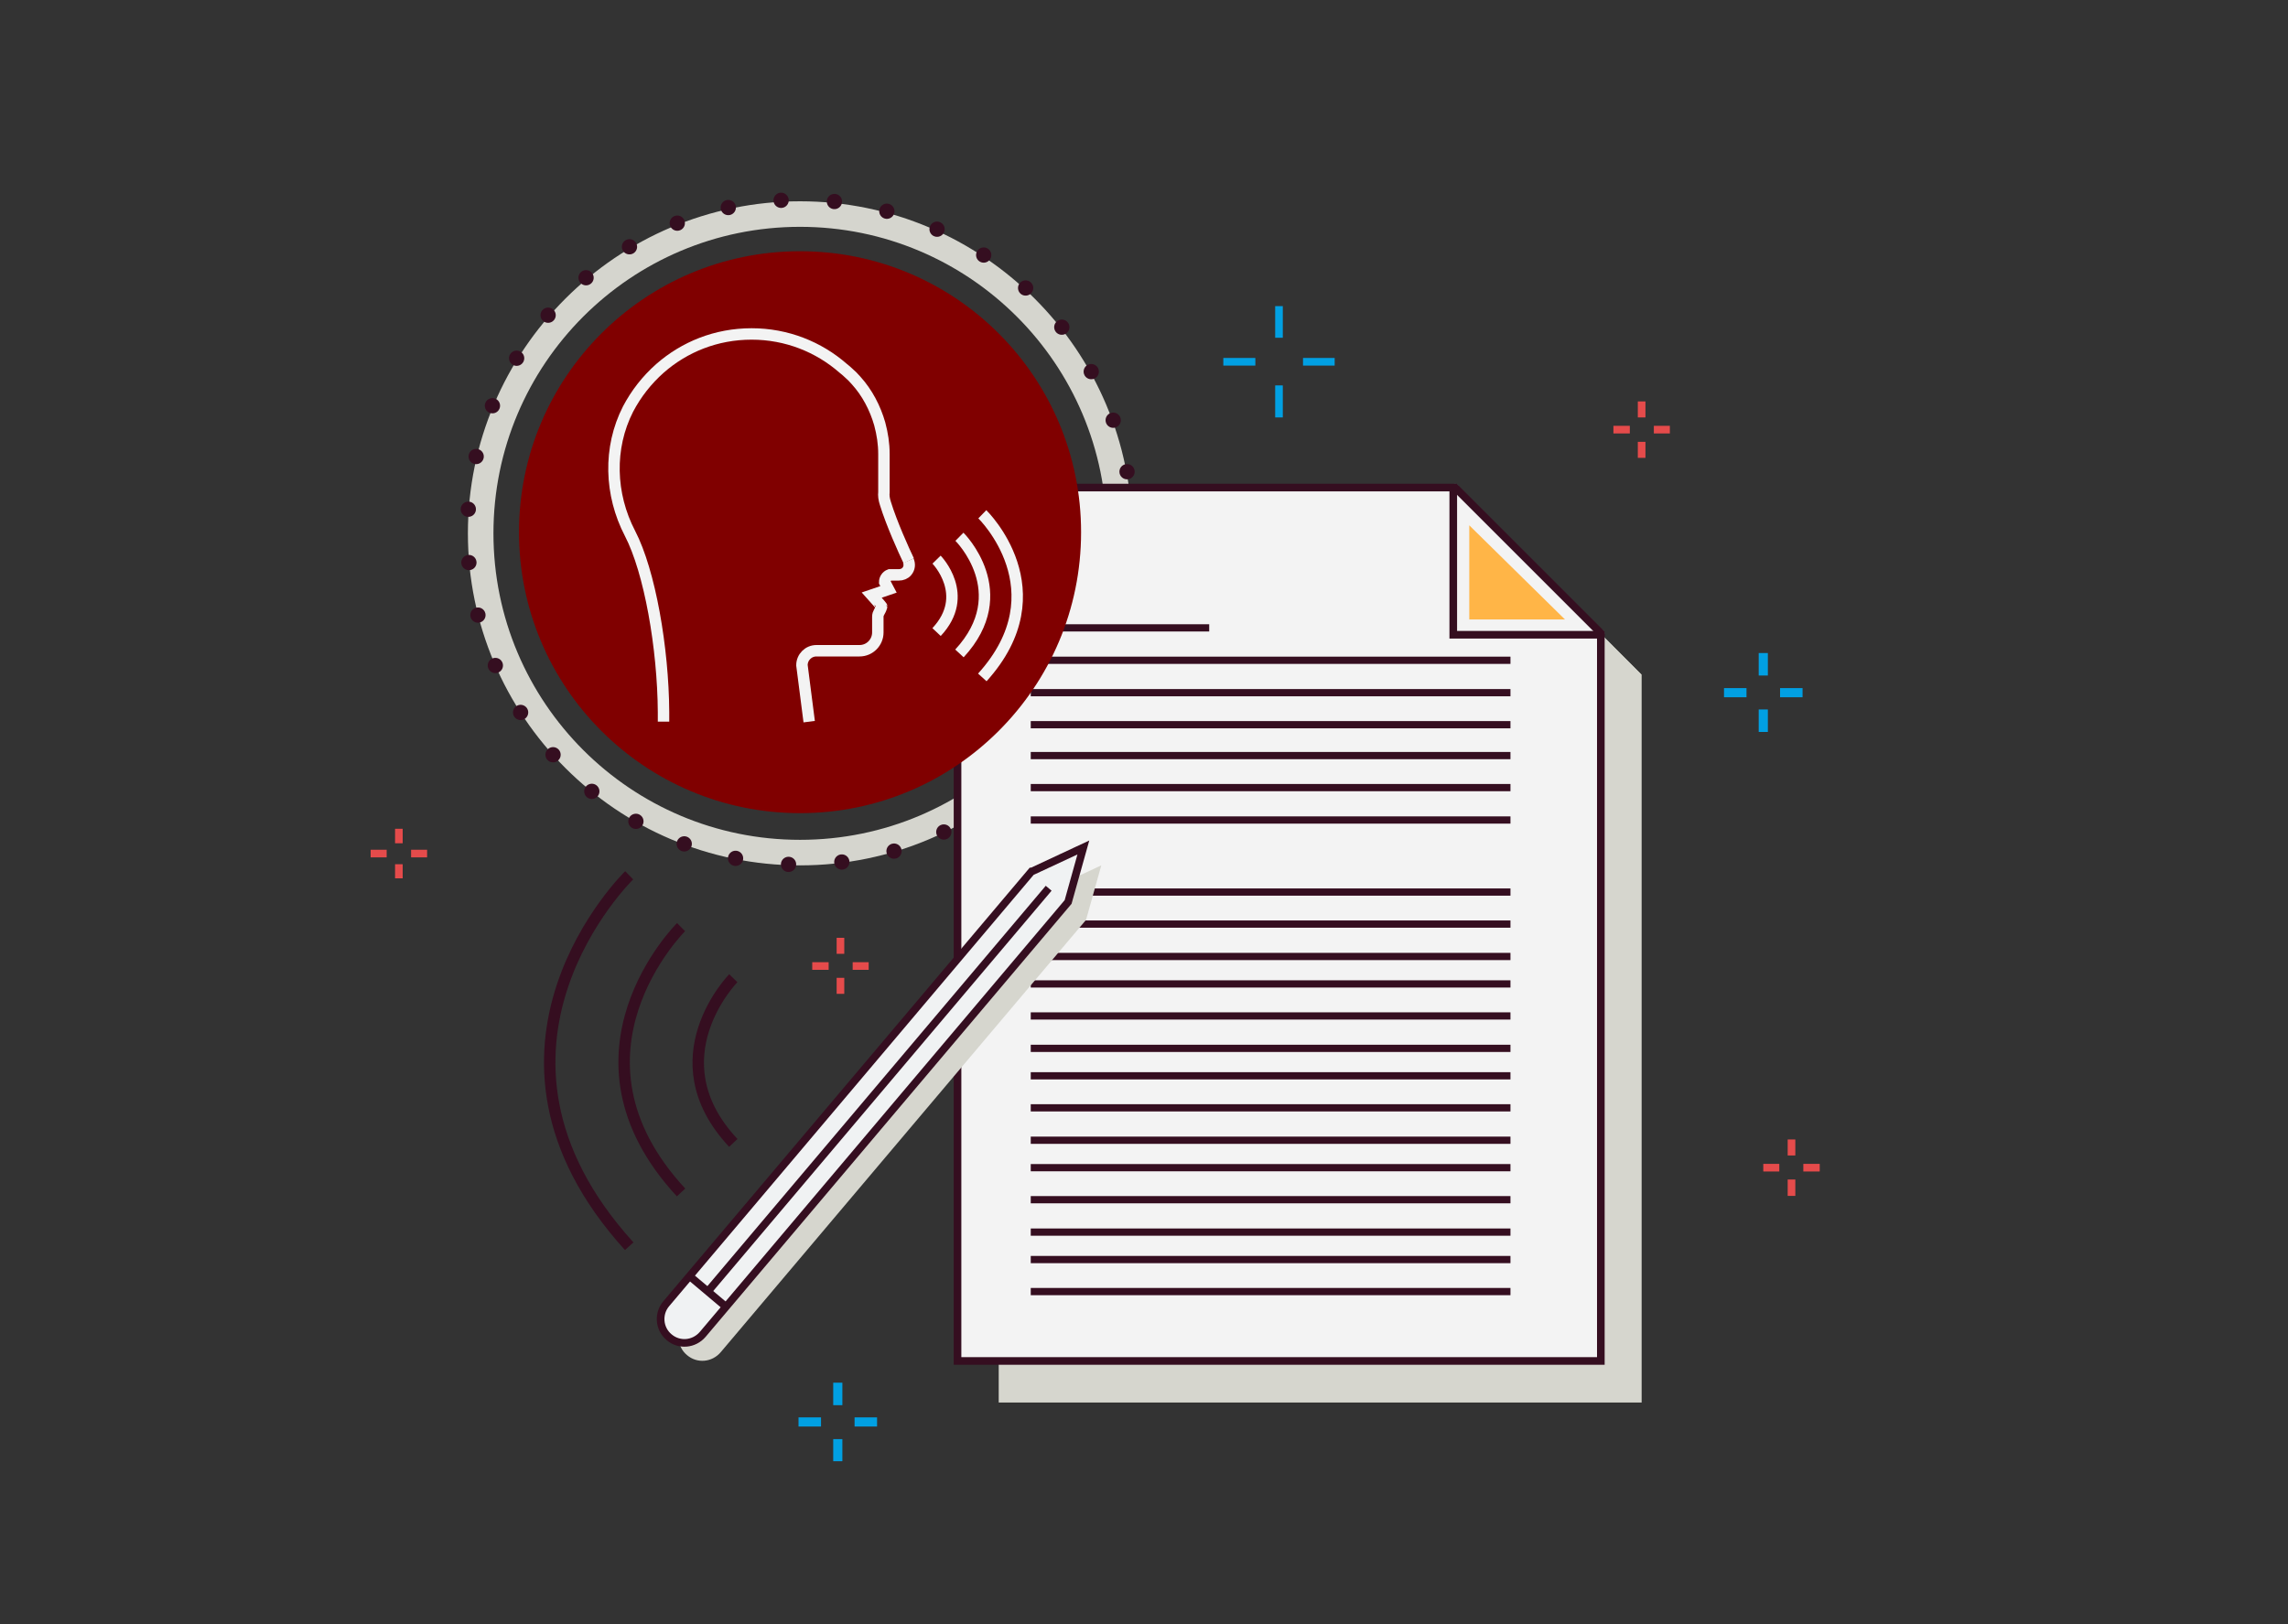
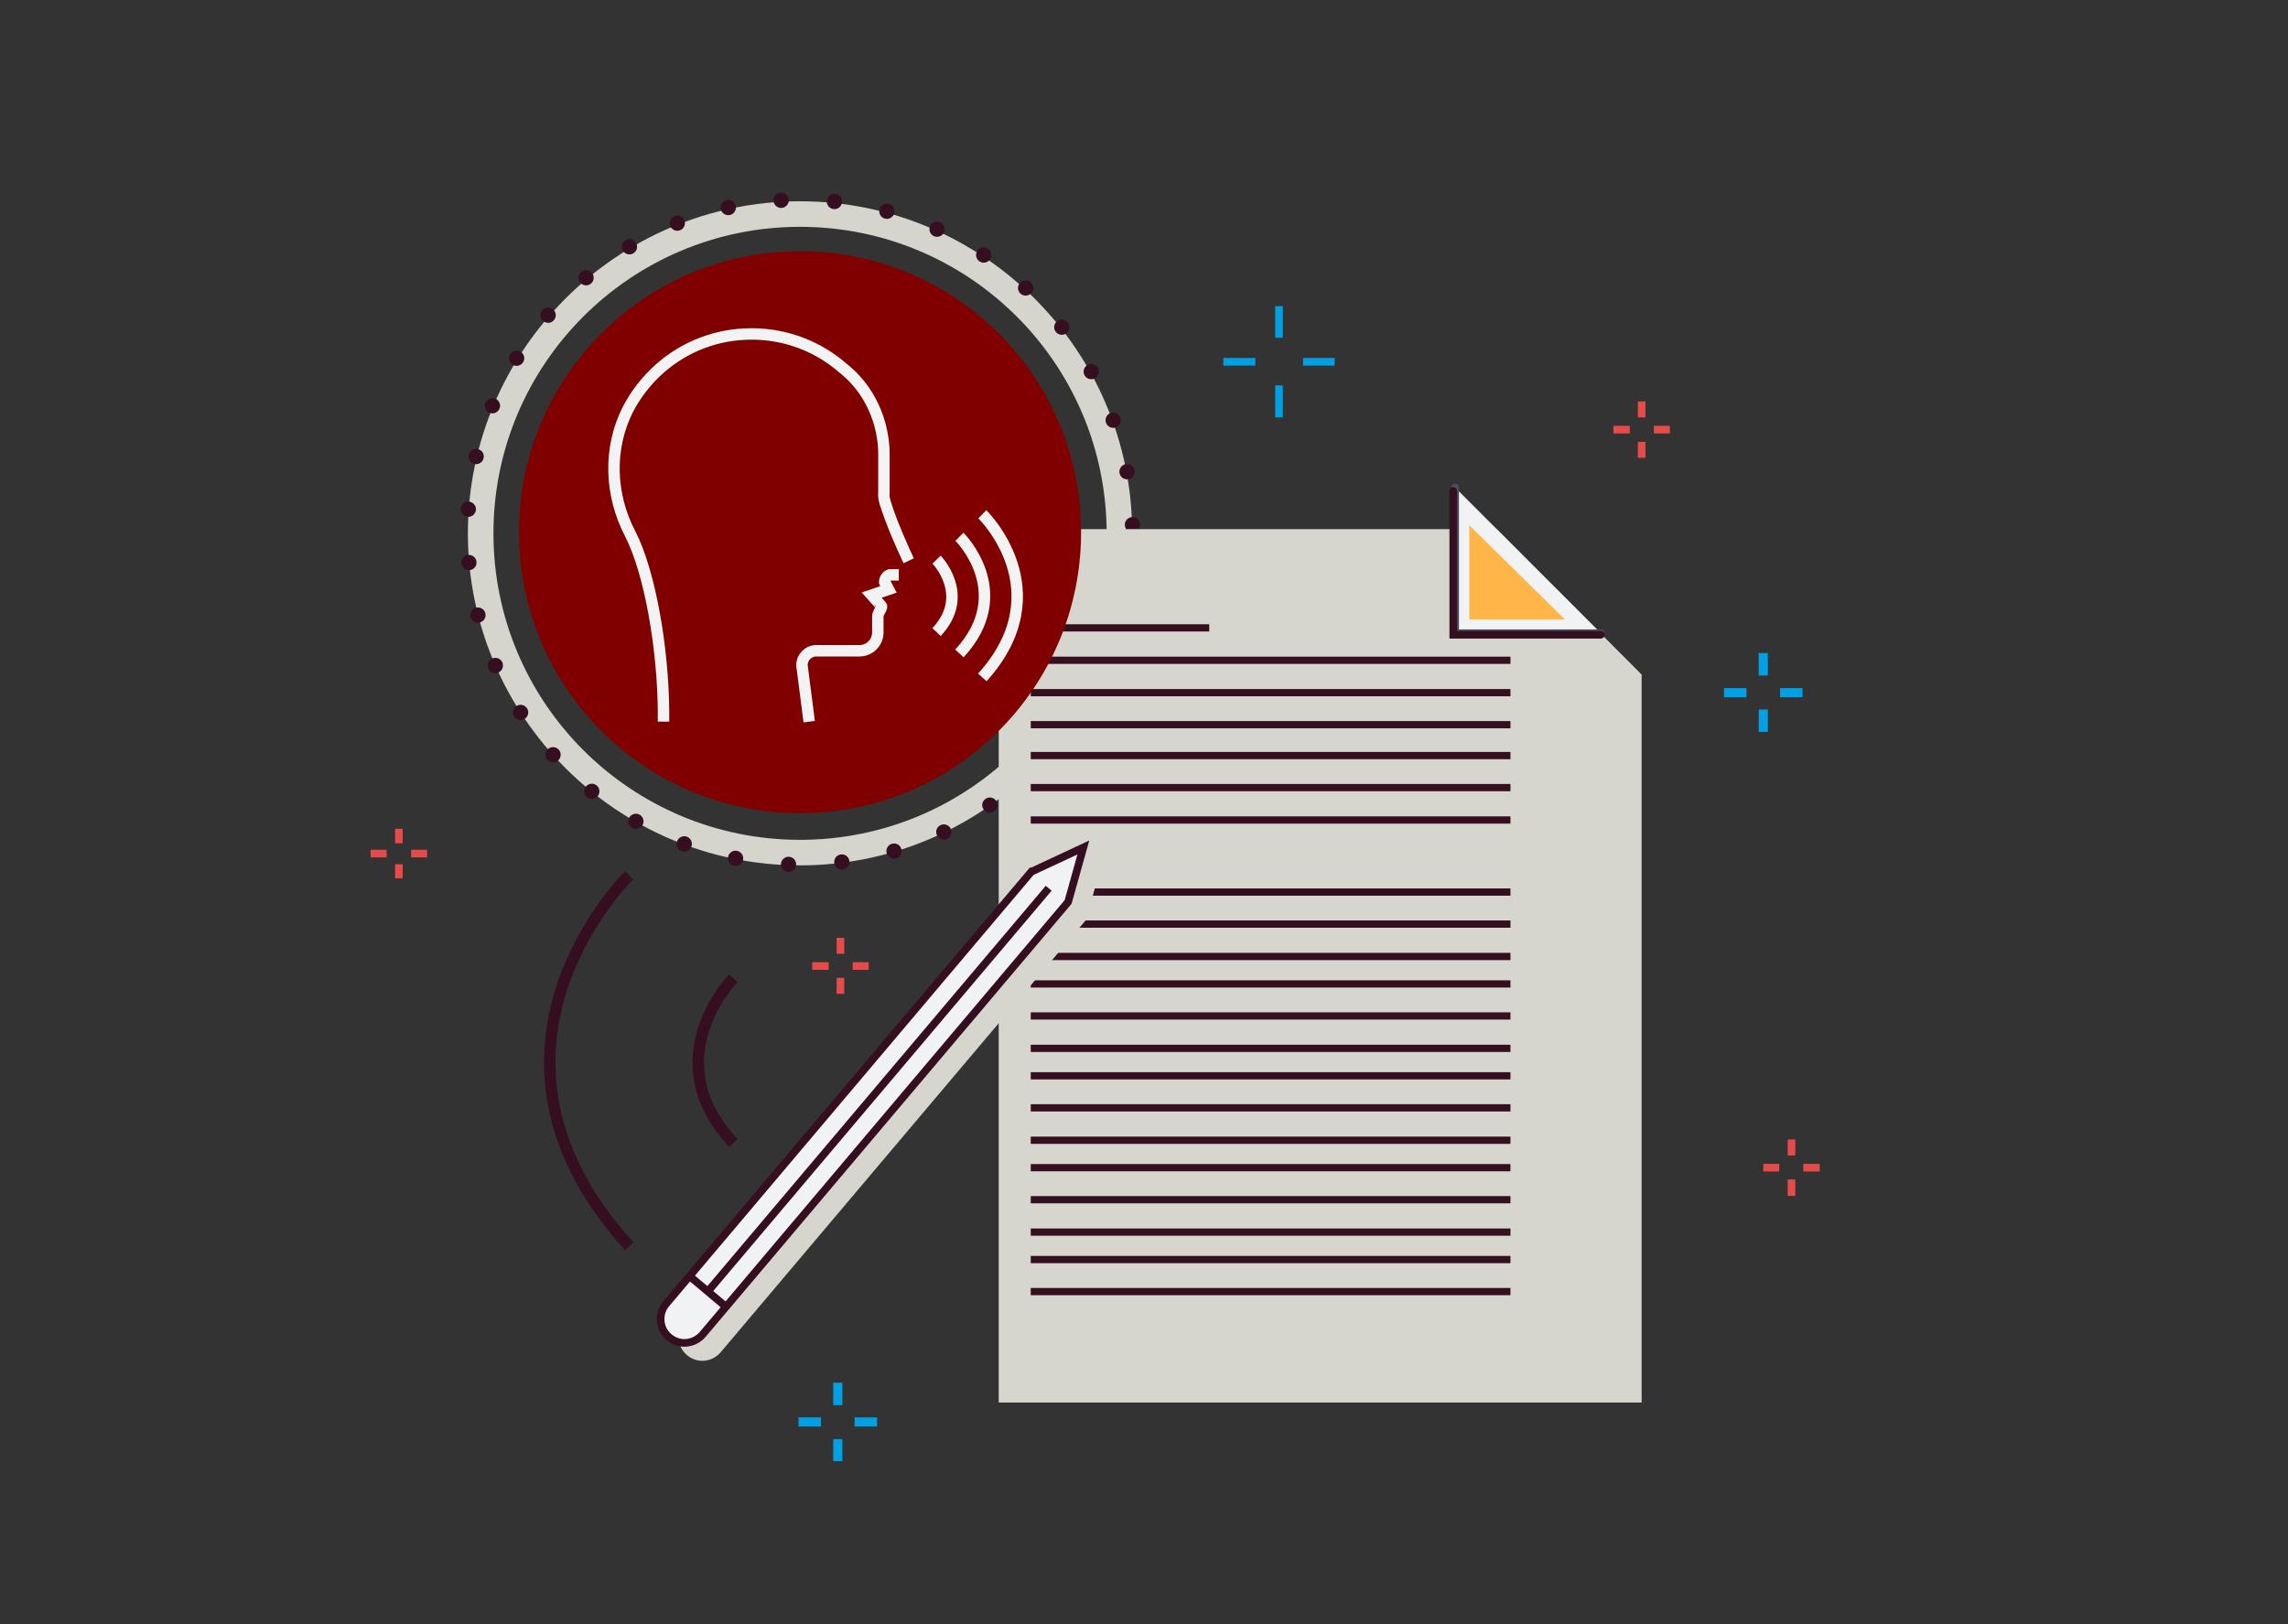
<svg xmlns="http://www.w3.org/2000/svg" id="Layer_1" version="1.1" viewBox="0 0 600 426">
  <rect x="0" y="0" width="600" height="426" fill="#333333" stroke="none" />
  <defs>
    <style>
      .st0, .st1, .st2, .st3, .st4, .st5, .st6, .st7, .st8, .st9, .st10, .st11 {
        stroke-miterlimit: 10;
      }

      .st0, .st3 {
        fill: #f0f2f3;
      }

      .st0, .st3, .st4, .st7, .st9, .st10, .st11 {
        stroke-width: 2px;
      }

      .st0, .st4, .st5, .st6, .st8, .st9, .st10 {
        stroke: #350e20;
      }

      .st12 {
        display: none;
      }

      .st12, .st4 {
        fill: #f3f3f3;
      }

      .st1 {
        stroke: #f3f3f3;
      }

      .st1, .st2, .st5, .st6, .st7, .st8, .st9, .st10, .st11 {
        fill: none;
      }

      .st1, .st6 {
        stroke-width: 3px;
      }

      .st2 {
        stroke-width: 2.4px;
      }

      .st2, .st11 {
        stroke: #01a0e3;
      }

      .st3 {
        stroke: #48515a;
      }

      .st3, .st4, .st8, .st9 {
        stroke-linecap: round;
      }

      .st13 {
        fill: #d6d6ce;
      }

      .st14 {
        fill: maroon;
      }

      .st5 {
        stroke-width: 1.9px;
      }

      .st15 {
        fill: #d5d5ce;
      }

      .st16 {
        fill: #ffb547;
      }

      .st7 {
        stroke: #e54b4b;
      }

      .st8 {
        stroke-dasharray: 0 14;
        stroke-width: 4px;
      }
    </style>
  </defs>
  <rect class="st12" width="1080" height="1080" />
  <path class="st15" d="M209.8,52.8c-48,0-87.1,39.1-87.1,87.1s39.1,87.1,87.1,87.1,87.1-39.1,87.1-87.1-39.1-87.1-87.1-87.1ZM209.8,220.3c-44.4,0-80.4-36-80.4-80.4s36-80.4,80.4-80.4,80.4,36,80.4,80.4-36,80.4-80.4,80.4Z" />
  <circle class="st8" cx="209.8" cy="139.6" r="87.2" />
  <g>
    <polyline class="st13" points="392.4 138.8 392.4 177 430.5 177" />
    <polygon class="st13" points="288.6 138.8 261.9 138.8 261.9 367.9 430.5 367.9 430.5 305.8 430.5 270.4 430.5 177 392.4 138.8 303.8 138.8 288.6 138.8" />
  </g>
  <g>
    <polyline class="st3" points="381.6 127.9 381.6 166.1 419.8 166.1" />
-     <polygon class="st4" points="277.8 127.9 251.1 127.9 251.1 357 419.8 357 419.8 294.8 419.8 259.5 419.8 166.1 381.6 127.9 293.1 127.9 277.8 127.9" />
  </g>
  <polyline class="st9" points="381.1 128.8 381.1 166.5 419.8 166.5" />
  <g>
    <g>
      <line class="st5" x1="270.3" y1="164.7" x2="317.1" y2="164.7" />
      <line class="st5" x1="270.3" y1="173.2" x2="396.1" y2="173.2" />
      <line class="st5" x1="270.3" y1="181.7" x2="396.1" y2="181.7" />
      <line class="st5" x1="270.3" y1="190.1" x2="396.1" y2="190.1" />
    </g>
    <g>
      <line class="st5" x1="270.3" y1="198.2" x2="396.1" y2="198.2" />
      <line class="st5" x1="270.3" y1="206.6" x2="396.1" y2="206.6" />
      <line class="st5" x1="270.3" y1="215.1" x2="396.1" y2="215.1" />
    </g>
    <g>
      <line class="st5" x1="270.3" y1="234" x2="396.1" y2="234" />
      <line class="st5" x1="270.3" y1="242.4" x2="396.1" y2="242.4" />
      <line class="st5" x1="270.3" y1="250.9" x2="396.1" y2="250.9" />
    </g>
    <g>
      <line class="st5" x1="270.3" y1="258.1" x2="396.1" y2="258.1" />
      <line class="st5" x1="270.3" y1="266.5" x2="396.1" y2="266.5" />
      <line class="st5" x1="270.3" y1="275" x2="396.1" y2="275" />
    </g>
    <g>
      <line class="st5" x1="270.3" y1="282.2" x2="396.1" y2="282.2" />
      <line class="st5" x1="270.3" y1="290.6" x2="396.1" y2="290.6" />
      <line class="st5" x1="270.3" y1="299.1" x2="396.1" y2="299.1" />
    </g>
    <g>
      <line class="st5" x1="270.3" y1="306.3" x2="396.1" y2="306.3" />
      <line class="st5" x1="270.3" y1="314.7" x2="396.1" y2="314.7" />
      <line class="st5" x1="270.3" y1="323.2" x2="396.1" y2="323.2" />
    </g>
    <g>
      <line class="st5" x1="270.3" y1="330.4" x2="396.1" y2="330.4" />
      <line class="st5" x1="270.3" y1="338.8" x2="396.1" y2="338.8" />
    </g>
  </g>
  <circle class="st14" cx="209.8" cy="139.6" r="73.7" />
  <g>
    <path class="st1" d="M238.3,147.1c-1.3-2.7-4.5-9.8-6.1-15-.4-1.2-.5-2.2-.4-3v-10c0-2.7-.4-5.3-1.1-7.9h0c-1.2-4.2-3.3-8.2-6.2-11.4-.6-.7-1.3-1.4-2-2-.4-.4-.9-.8-1.4-1.2-6.4-5.6-14.8-9-24-9h0c-9.3,0-17.6,3.4-24,9-3.5,3.1-6.3,6.7-8.4,10.7-5.2,10.2-4.8,22.4.5,32.6,5.2,10,8.7,30.1,8.8,46.9v2.5" />
-     <path class="st1" d="M212.2,189.3l-1.9-14.8c0-2.1,1.7-3.8,3.8-3.8h11.3c2.7,0,4.8-2.2,4.8-4.8,0-1.3,0-3.3,0-4.1,0-1.1.6-1.3,1-2.7,0-.1-2.6-3-2.6-3l4.4-1.5-1-1.9c0-.8.5-1.6,1.3-1.9h2.4c.8,0,1.6-.3,2.1-.9.7-.8.8-1.9.4-2.8" />
+     <path class="st1" d="M212.2,189.3l-1.9-14.8c0-2.1,1.7-3.8,3.8-3.8h11.3c2.7,0,4.8-2.2,4.8-4.8,0-1.3,0-3.3,0-4.1,0-1.1.6-1.3,1-2.7,0-.1-2.6-3-2.6-3l4.4-1.5-1-1.9c0-.8.5-1.6,1.3-1.9h2.4" />
  </g>
  <path class="st13" d="M275.2,233.3l-95.8,113.4c-2.2,2.6-1.9,6.6.8,8.8h0c2.6,2.2,6.5,1.9,8.8-.8l95.8-113.4,4-14.3-13.5,6.3h0Z" />
  <g>
    <g>
      <path class="st0" d="M270.5,228.6l-95.8,113.4c-2.2,2.6-1.9,6.6.8,8.8h0c2.6,2.2,6.5,1.9,8.8-.8l95.8-113.4,4-14.3-13.5,6.3h0Z" />
      <line class="st10" x1="190.4" y1="342.8" x2="180.9" y2="334.8" />
    </g>
    <line class="st10" x1="275" y1="233" x2="185.6" y2="338.8" />
  </g>
  <g>
    <path class="st1" d="M245.6,146.8s9.1,9.3,0,19" />
    <path class="st1" d="M251.6,140.8s14.8,14.6,0,30.6" />
    <path class="st1" d="M257.6,134.9s20.6,20,0,42.8" />
  </g>
  <g>
    <path class="st6" d="M192.3,256.6s-20.7,21.1,0,43.2" />
-     <path class="st6" d="M178.6,243.2s-33.6,33.3,0,69.6" />
    <path class="st6" d="M165,229.6s-46.9,45.6,0,97.3" />
  </g>
  <g>
    <line class="st7" x1="220.4" y1="246" x2="220.4" y2="250.2" />
    <line class="st7" x1="220.4" y1="256.5" x2="220.4" y2="260.7" />
    <line class="st7" x1="213" y1="253.4" x2="217.3" y2="253.4" />
    <line class="st7" x1="223.6" y1="253.4" x2="227.8" y2="253.4" />
  </g>
  <g>
    <line class="st11" x1="350" y1="94.9" x2="341.7" y2="94.9" />
    <line class="st11" x1="329.2" y1="94.9" x2="320.8" y2="94.9" />
    <line class="st11" x1="335.4" y1="109.5" x2="335.4" y2="101.1" />
    <line class="st11" x1="335.4" y1="88.6" x2="335.4" y2="80.3" />
  </g>
  <g>
    <line class="st2" x1="209.4" y1="373" x2="215.3" y2="373" />
    <line class="st2" x1="224.1" y1="373" x2="230" y2="373" />
    <line class="st2" x1="219.7" y1="383.3" x2="219.7" y2="377.5" />
    <line class="st2" x1="219.7" y1="368.6" x2="219.7" y2="362.7" />
  </g>
  <path class="st16" d="M385.3,137.8v24.7h25.1l-25.1-24.7Z" />
  <g>
    <line class="st7" x1="104.6" y1="217.4" x2="104.6" y2="221.2" />
    <line class="st7" x1="104.6" y1="226.7" x2="104.6" y2="230.4" />
    <line class="st7" x1="97.2" y1="223.9" x2="101.4" y2="223.9" />
    <line class="st7" x1="107.8" y1="223.9" x2="112" y2="223.9" />
  </g>
  <g>
    <line class="st7" x1="430.5" y1="105.3" x2="430.5" y2="109.5" />
    <line class="st7" x1="430.5" y1="115.9" x2="430.5" y2="120.1" />
    <line class="st7" x1="423.1" y1="112.7" x2="427.4" y2="112.7" />
    <line class="st7" x1="433.7" y1="112.7" x2="437.9" y2="112.7" />
  </g>
  <g>
    <line class="st7" x1="469.8" y1="298.9" x2="469.8" y2="303.1" />
    <line class="st7" x1="469.8" y1="309.4" x2="469.8" y2="313.7" />
    <line class="st7" x1="462.4" y1="306.3" x2="466.6" y2="306.3" />
    <line class="st7" x1="472.9" y1="306.3" x2="477.2" y2="306.3" />
  </g>
  <g>
    <line class="st2" x1="452.1" y1="181.7" x2="458" y2="181.7" />
    <line class="st2" x1="466.8" y1="181.7" x2="472.7" y2="181.7" />
    <line class="st2" x1="462.4" y1="192" x2="462.4" y2="186.1" />
    <line class="st2" x1="462.4" y1="177.2" x2="462.4" y2="171.3" />
  </g>
</svg>